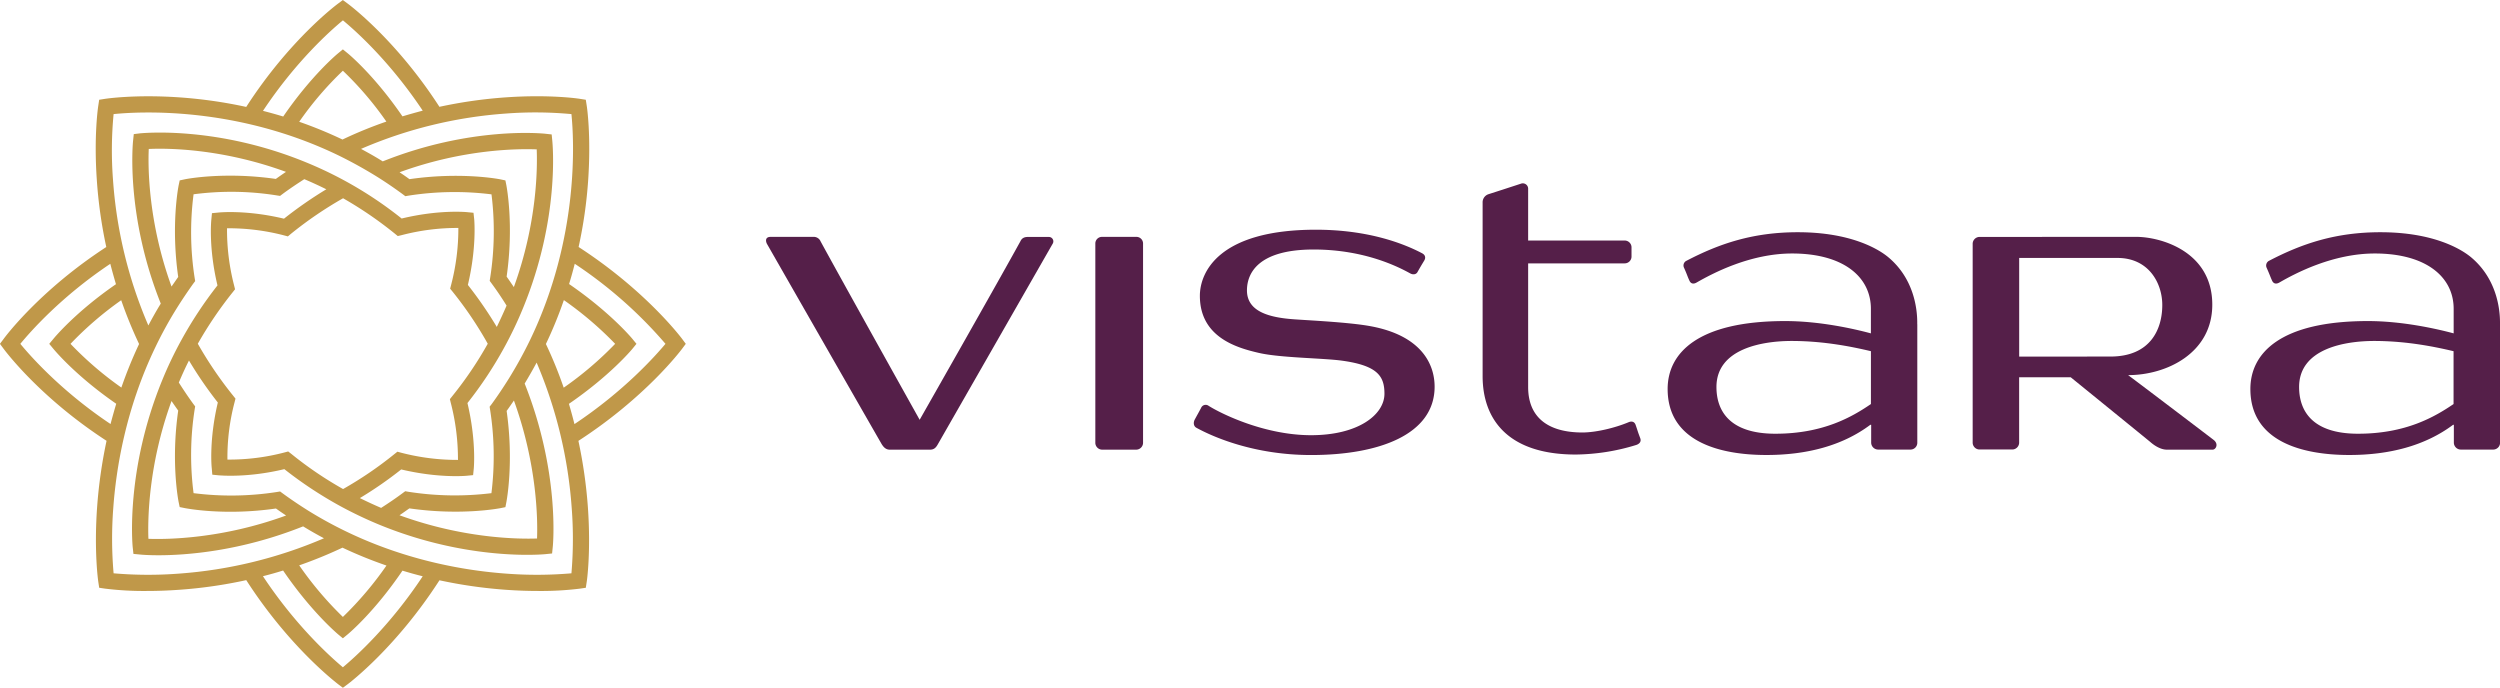
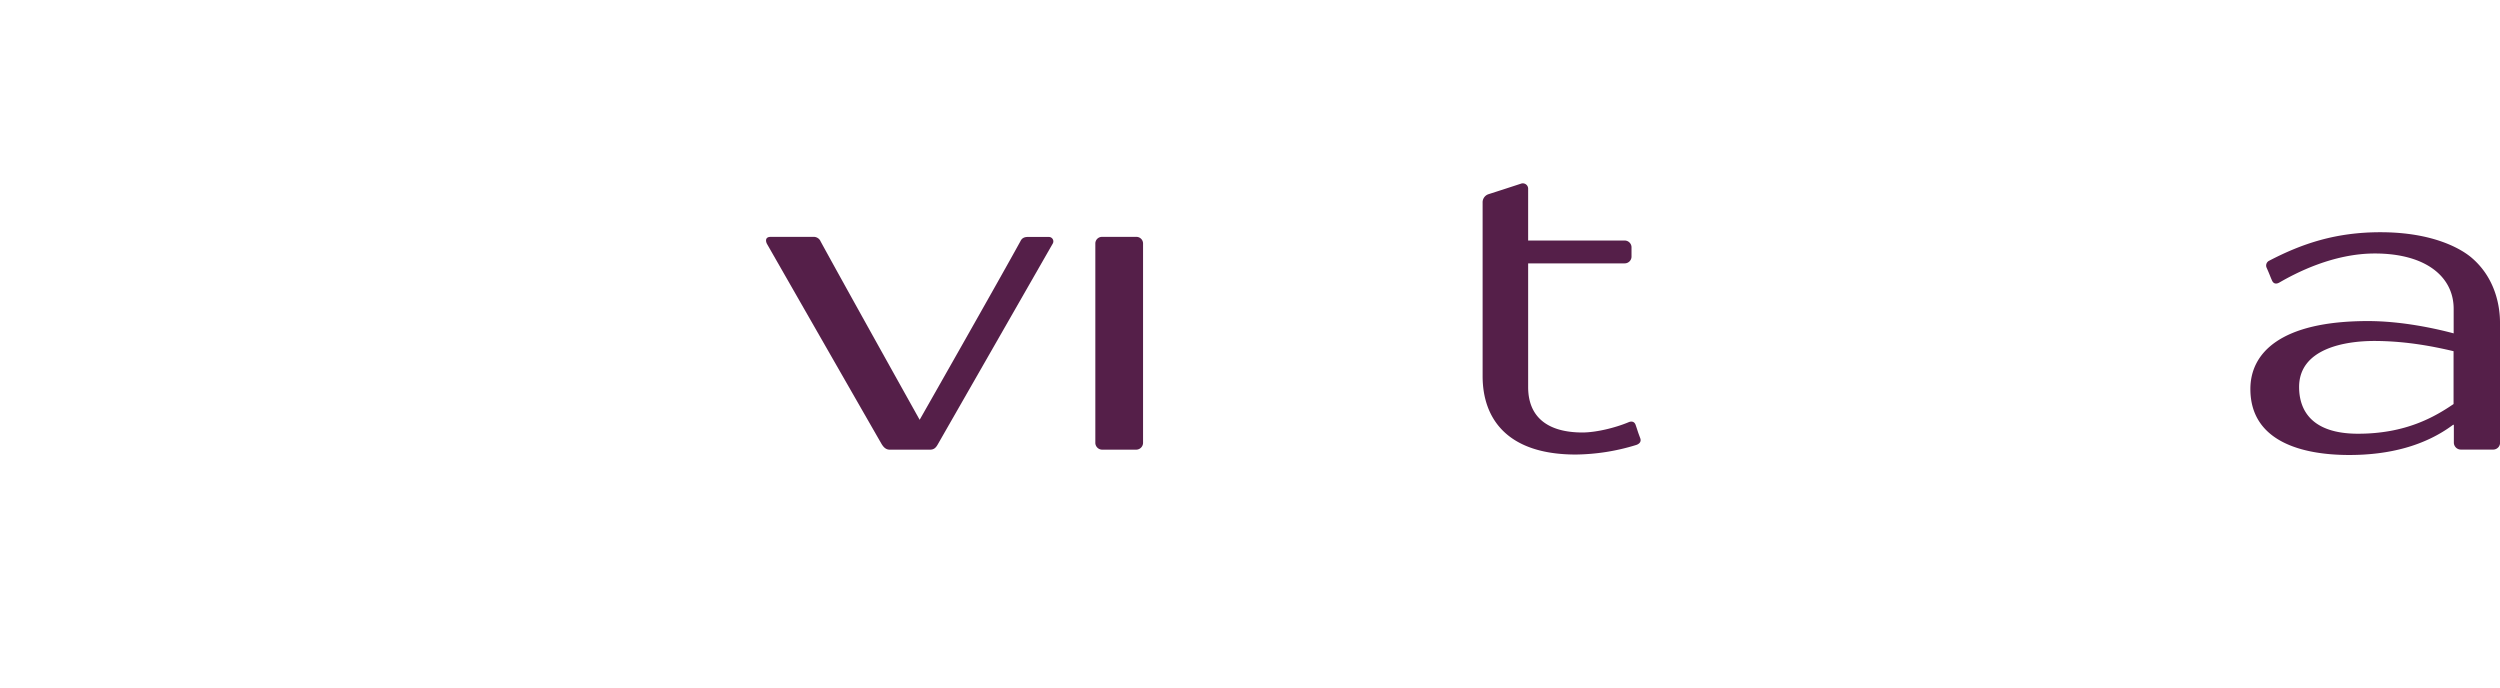
<svg xmlns="http://www.w3.org/2000/svg" viewBox="0 0 1696.29 466.66">
  <defs>
    <style>.cls-1{fill:#c09849;}.cls-2{fill:#551f49;}</style>
  </defs>
  <g id="Ebene_2" data-name="Ebene 2">
-     <path class="cls-1" d="M569.34,537.18c-1-1.34-25-33.08-70.29-62.42a308.45,308.45,0,0,0,6.5-45.43c2.05-30.12-.83-49.71-1-50.52l-.62-3.95-4-.63c-.83-.14-20.3-3.09-50.26-1a316.73,316.73,0,0,0-45.05,6.42c-29.29-45.36-60.91-69.06-62.3-70.07l-3.23-2.38-3.2,2.38c-1.37,1-33.08,24.74-62.36,70.14a315.44,315.44,0,0,0-45.46-6.49c-30-2.06-49.53.89-50.32,1l-4,.63-.59,3.95c-.14.81-3.11,20.4-1,50.52a314.61,314.61,0,0,0,6.42,45.45c-45.14,29.35-68.75,61.06-69.74,62.46l-2.42,3.23,2.42,3.26c1,1.36,24.64,33.17,69.92,62.54a328.35,328.35,0,0,0-6.42,45.19c-2.13,30.08.71,49.65.81,50.46l.62,4.06,4,.59a214.79,214.79,0,0,0,28.37,1.58c6.46,0,13.88-.22,22-.81a315.23,315.23,0,0,0,45.41-6.54c29.28,45.49,61,69.53,62.29,70.58l3.27,2.45,3.31-2.45c1.35-1,32.93-25,62.22-70.48a321,321,0,0,0,44.88,6.44c8.23.59,15.63.81,22.09.81a215,215,0,0,0,28.33-1.58l4-.59.62-4.06c.16-.81,2.91-20.38.8-50.46a326.21,326.21,0,0,0-6.44-45.16c45.39-29.39,69.4-61.15,70.42-62.57l2.43-3.26Zm-92.48,3.4a282.22,282.22,0,0,0,12.19-29.79,235.69,235.69,0,0,1,34.8,29.68,233,233,0,0,1-34.91,29.75A283.12,283.12,0,0,0,476.86,540.58ZM450.09,384.19a263.36,263.36,0,0,1,44.1.4c1.71,16.89,5.63,83.58-28.22,153.58A287.26,287.26,0,0,1,451.74,564c-3.75,6-7.66,11.84-11.64,17.31l-1.42,1.82.35,2.23a203.94,203.94,0,0,1,.87,56.43,203,203,0,0,1-56.22-.92l-2.27-.4-1.87,1.39c-4.52,3.37-9.4,6.67-14.48,9.93-4.9-2.09-9.67-4.32-14.43-6.66a262.73,262.73,0,0,0,28.06-19.44c25.24,6,43.5,4.37,44.29,4.3l4.49-.44.46-4.49c.06-.8,1.72-19.07-4.3-44.41a267.55,267.55,0,0,0,24.91-37.59,260.22,260.22,0,0,0,12.85-26.95c25-60.85,20-111.22,19.82-113.32l-.43-4.4-4.46-.49c-2-.21-50.76-5-110.16,18.77-4.77-3-9.75-5.8-14.73-8.47A301,301,0,0,1,450.09,384.19ZM450.22,586c1.66-2.28,3.27-4.65,4.94-7.07,15.8,43.62,16.17,80.91,15.69,93.62-12.64.44-49.85.07-93.32-15.77,2.28-1.54,4.51-3.14,6.69-4.67,34.65,5,60.43.08,61.55-.1l3.61-.73.71-3.65C450.28,646.49,455.16,620.67,450.22,586ZM264.51,575.47a262,262,0,0,1-23.83-35.07,264.84,264.84,0,0,1,23.57-34.81l1.7-2.15-.66-2.65a151.26,151.26,0,0,1-4.79-38.73,149,149,0,0,1,38.57,4.79l2.72.72,2.11-1.77a261.16,261.16,0,0,1,35.35-24.11,261.79,261.79,0,0,1,35,23.92l2.1,1.73,2.67-.63a149.1,149.1,0,0,1,38.44-4.87,150.36,150.36,0,0,1-4.88,38.53l-.69,2.67,1.75,2.14a255.7,255.7,0,0,1,23.77,35.22,254.26,254.26,0,0,1-24,35.47L411.71,578l.65,2.66a151.59,151.59,0,0,1,4.83,38.56,150.86,150.86,0,0,1-38.44-4.85l-2.64-.72-2.17,1.73A256,256,0,0,1,339.25,639a251.1,251.1,0,0,1-35.08-23.82L302,613.49l-2.64.71A147,147,0,0,1,260.78,619a145.82,145.82,0,0,1,4.79-38.7l.67-2.65ZM450.09,433.16l-.71-3.58-3.61-.76c-1.12-.21-26.85-5.1-61.49-.08-2.14-1.59-4.47-3.18-6.7-4.68,43.49-15.87,80.47-16,93.05-15.54.5,12.65.33,49.82-15.51,93.45-1.63-2.38-3.24-4.77-4.9-7.11C455.19,460.16,450.28,434.27,450.09,433.16ZM338.84,401.85a289.4,289.4,0,0,0-29.36-12.06,225.16,225.16,0,0,1,29.63-34.63,225.58,225.58,0,0,1,29.5,34.51A284.76,284.76,0,0,0,338.84,401.85Zm.27-80.9c8.47,7,31.89,27.83,54.17,61.3-4.48,1.19-9.06,2.46-13.75,3.88-18.83-27.55-36.19-42-36.91-42.59l-3.51-2.87-3.49,2.87c-.73.62-18.06,15.08-37,42.7-4.66-1.45-9.22-2.68-13.72-3.85C307.11,348.91,330.66,327.94,339.11,321ZM183.54,384.59c16.82-1.71,83.21-5.69,153,28.23a300.43,300.43,0,0,1,26.29,14.61c5.88,3.7,11.56,7.61,16.88,11.52l1.77,1.34,2.27-.39a202.1,202.1,0,0,1,56.2-.86,203.7,203.7,0,0,1-.87,56.41l-.35,2.28,1.32,1.8q5.31,7.22,10.13,15Q447,521.86,443.54,529a271.47,271.47,0,0,0-19.62-28.5c6-25.32,4.37-43.65,4.31-44.46l-.5-4.5-4.43-.43c-.85-.08-19.09-1.77-44.31,4.33a263.89,263.89,0,0,0-64.45-37.95c-60.6-25-110.77-20-112.92-19.86l-4.39.54-.46,4.38c-.22,2.05-5,51,18.78,110.62-3,4.85-5.74,9.77-8.43,14.83a302.55,302.55,0,0,1-24-99.05A259.83,259.83,0,0,1,183.54,384.59Zm43.84,110.5c-1.51,2.11-3,4.34-4.54,6.5-15.81-43.61-16-80.72-15.45-93.34,12.58-.58,49.47-.41,93.11,15.54-2.34,1.58-4.66,3.18-6.88,4.79-34.75-5-60.59,0-61.71.24l-3.53.76-.75,3.56C227.43,434.24,222.39,460.16,227.38,495.09Zm-38.57,75.05a233.25,233.25,0,0,1-34.51-29.67,233.24,233.24,0,0,1,34.4-29.6,295.49,295.49,0,0,0,12.13,29.71A295.63,295.63,0,0,0,188.81,570.14Zm-68.56-29.67c7-8.44,27.68-32,61.05-54.3,1.16,4.53,2.45,9.12,3.84,13.83-27.44,18.91-41.74,36.23-42.38,37l-2.89,3.48,2.89,3.48c.64.75,15,18.17,42.56,37.17-1.39,4.66-2.68,9.26-3.86,13.75C148.08,572.57,127.23,548.94,120.25,540.47ZM227.73,696.39a273.74,273.74,0,0,1-44.19-.22,271.32,271.32,0,0,1-.22-44.29c1.91-26.64,8.38-67.12,28.46-108.92a271.36,271.36,0,0,1,14.49-26.44c3.66-5.87,7.46-11.48,11.26-16.82l1.36-1.8-.37-2.26A200.84,200.84,0,0,1,237.8,439a195.75,195.75,0,0,1,56.36.74l2.32.36,1.79-1.36c4.63-3.42,9.64-6.78,14.67-10,5.08,2.14,10,4.42,14.94,6.86a278.21,278.21,0,0,0-28.73,19.95c-25.36-6.07-43.64-4.25-44.49-4.17l-4.39.43-.42,4.46c-.09.81-1.9,19.1,4.17,44.56a272.57,272.57,0,0,0-24.41,36.94,257.63,257.63,0,0,0-13.1,27.42c-24.86,60.73-20.21,111.24-20,113.33L197,683l4.49.43c.54.07,5,.49,12.5.49,18.55,0,55.69-2.63,98.14-19.6,4.58,2.81,9.34,5.53,14.15,8.07A305.1,305.1,0,0,1,227.73,696.39Zm-4.89-117.12c1.5,2.2,3,4.35,4.54,6.49-5,34.86.05,60.77.25,61.88l.75,3.59,3.53.71c1.12.2,27,5.29,61.79.26,2.24,1.63,4.57,3.2,6.88,4.75-43.52,15.91-80.75,16.26-93.42,15.82C206.69,660.08,207,622.81,222.84,579.27Zm116,99.5a293.8,293.8,0,0,0,29.85,12.13,234.55,234.55,0,0,1-29.58,34.87,235.1,235.1,0,0,1-29.63-35A301.58,301.58,0,0,0,338.84,678.77Zm.27,81.16c-8.45-7.08-32-28.18-54.24-61.8,4.49-1.12,9.05-2.39,13.68-3.85,19,27.81,36.34,42.42,37.07,43.09l3.49,2.9,3.52-2.9c.78-.67,18.07-15.2,36.91-43,4.7,1.42,9.26,2.71,13.74,3.82C371.09,731.73,347.62,752.85,339.11,759.93Zm155.08-63.76a273.36,273.36,0,0,1-44.15.22c-26.58-1.9-67.06-8.44-108.78-28.64a279.59,279.59,0,0,1-25.83-14.2c-5.95-3.74-11.7-7.62-17.11-11.57l-1.82-1.34-2.23.37a201.56,201.56,0,0,1-56.47.77,201.11,201.11,0,0,1,.71-56.62l.37-2.24-1.35-1.8c-3.32-4.57-6.52-9.33-9.74-14.4,2.14-5,4.37-10,6.89-14.94a269,269,0,0,0,19.58,28.5c-6,25.39-4.24,43.7-4.12,44.52l.37,4.45,4.48.45c.76,0,19.09,1.86,44.4-4.21a272.46,272.46,0,0,0,37.26,24.7,276.43,276.43,0,0,0,26.85,12.87c43.42,17.89,81.65,20.57,100.55,20.57,7.46,0,11.94-.4,12.57-.47l4.44-.45.46-4.5c.25-2.05,4.66-51.22-19.07-110.79,2.8-4.67,5.53-9.39,8.12-14.22a306.63,306.63,0,0,1,23.81,98.74A275.45,275.45,0,0,1,494.19,696.17Zm2.05-101.24c-1.11-4.49-2.39-9.09-3.75-13.75,27.71-19,42.31-36.4,42.94-37.17l2.89-3.54L535.47,537c-.62-.76-15.25-18.15-42.88-37.11,1.45-4.68,2.71-9.27,3.84-13.75A297.92,297.92,0,0,1,558,540.47C550.84,549,529.83,572.57,496.24,594.93Z" transform="translate(-106.46 -307.17)" />
    <path class="cls-2" d="M629.39,467.89h28.89a5.07,5.07,0,0,1,5,3.12c15.42,28.32,67.18,121,67.18,121s52.72-92.67,68.38-121.16c.45-.92,1.47-2.9,4.86-2.9h14.55a3,3,0,0,1,2.55,4.44c-17.89,31.26-67.47,117.82-78.1,136.4-1.29,2.27-2.62,3.49-5.27,3.49H710.2c-2.62,0-4.25-1.66-5.61-3.93C693.92,589.83,644.79,504,626.9,472.72,626.23,471.55,625.07,467.89,629.39,467.89Z" transform="translate(-106.46 -307.17)" />
-     <path class="cls-2" d="M1063.27,492.65c-7.45-4.08-30.47-16.18-65.5-16.18-37.83,0-45.23,16.27-45.23,27.73,0,14.36,14.92,18.43,32.13,19.64,10.65.76,37.22,2,51.6,4.64,34.42,6.3,43.6,25.56,43.6,41.08,0,32.52-37.83,46.36-83.8,46.36-38.7,0-66.59-12.31-77.86-18.51-2-1.13-2.12-3.62-1.09-5.57,2.8-5.14,1.9-3.4,4.27-7.82a3.35,3.35,0,0,1,5.17-1.47c9.13,5.7,38.33,19.91,69.51,19.91,32.11,0,49.76-14,49.76-28.13,0-11.85-4.56-19.11-28.84-22.45-12.88-1.76-41.75-1.89-56.28-5.24s-40.12-10.37-40.12-38.75c0-15.78,12.52-44.86,78.71-44.86,36.16,0,60.2,9.72,72.11,16,2,1.06,2.63,2.86,1.44,4.89-1.95,3.23-2.77,4.59-4.69,8C1067.13,493.56,1065,493.63,1063.27,492.65Z" transform="translate(-106.46 -307.17)" />
    <path class="cls-2" d="M877.55,467.89H854.14a4.49,4.49,0,0,0-4.48,4.49v135a4.7,4.7,0,0,0,4.48,4.89h23.41a4.7,4.7,0,0,0,4.49-4.89v-135A4.49,4.49,0,0,0,877.55,467.89Z" transform="translate(-106.46 -307.17)" />
    <path class="cls-2" d="M1219.4,604.52c-2.16-5.78-1.28-3.65-3.09-8.9-1-3-3.48-2.52-4.74-2-9.54,4-22.45,7-31.39,7-23.22,0-36.85-10.1-36.85-30.83V485.87h65.33a4.63,4.63,0,0,0,4.81-4.42v-6.68a4.64,4.64,0,0,0-4.81-4.39h-65.33V435.43a3.63,3.63,0,0,0-4.89-3.63c-5.68,1.86-16.25,5.31-22,7.13a5.78,5.78,0,0,0-4,5.75V562.37c0,29.25,17.1,53.21,63.2,53.21a143.44,143.44,0,0,0,41-6.49C1218,608.66,1220.44,607.38,1219.4,604.52Z" transform="translate(-106.46 -307.17)" />
-     <path class="cls-2" d="M1608.36,605.59c-16.49-12.59-53.25-40.45-57.94-43.89,26,0,57.11-14.86,57.11-47.82,0-36.28-35.2-46-51.61-46l-106.52.05a4.7,4.7,0,0,0-4.45,4.88V607.24a4.7,4.7,0,0,0,4.45,4.92H1472a4.69,4.69,0,0,0,4.48-4.92V563.15h35s39.85,32.35,53.84,43.78c1.12,1,6.12,5.34,11.39,5.34h31.08C1609.89,612.27,1612.13,608.47,1608.36,605.59Zm-131.85-56.46V482.19h66.69c21.23,0,30.4,17.14,30.4,31.91,0,16.59-8.12,35-35.21,35Z" transform="translate(-106.46 -307.17)" />
-     <path class="cls-2" d="M1407.34,527.21v-1.27c0-9.07-2.14-29.77-19.83-44.4-6.2-5.11-24.85-16.8-61.19-16.8-30.36,0-53.13,7.67-75.52,19.35a3.52,3.52,0,0,0-1.68,4.8c2.58,5.85,2.07,5.32,3.67,8.76.91,2,2.67,2.51,4.93,1.17,11.1-6.35,36.31-19.65,64.73-19.65,34.67,0,53.44,15.78,53.44,37.55v16.65c-12.27-3.3-35.11-8.35-58.18-8.35-59.12,0-79.73,21.57-79.73,46.08,0,35.93,35.63,44.79,67.07,44.79,26.83,0,51.29-6.1,70.46-20.49h.57c0,6.84,0,12,0,12a4.76,4.76,0,0,0,4.62,4.81H1403a4.63,4.63,0,0,0,4.38-4.85V527.21Zm-96.24,74.25c-31.67,0-40-16.1-40-31.7,0-26.23,31.56-31.24,51-31.24,22.26,0,41.63,4.05,53.81,6.94v35.86C1363.2,590,1343.53,601.46,1311.1,601.46Z" transform="translate(-106.46 -307.17)" />
    <path class="cls-2" d="M1802.75,527.21v-1.27c0-9.07-2.18-29.77-19.86-44.4-6.26-5.11-24.86-16.8-61.29-16.8-30.25,0-53.09,7.67-75.5,19.35a3.62,3.62,0,0,0-1.67,4.8c2.58,5.85,2.15,5.32,3.7,8.76.94,2,2.72,2.51,5,1.17,11-6.35,36.29-19.65,64.69-19.65,34.62,0,53.49,15.78,53.49,37.55v16.65c-12.33-3.3-35.21-8.35-58.19-8.35-59.09,0-79.74,21.57-79.74,46.08,0,35.93,35.6,44.79,67.09,44.79,26.83,0,51.21-6.1,70.45-20.49h.52v12a4.75,4.75,0,0,0,4.57,4.81h22.34a4.66,4.66,0,0,0,4.44-4.85V527.21Zm-96.31,74.25c-31.65,0-40-16.1-40-31.7,0-26.23,31.43-31.24,50.94-31.24,22.3,0,41.64,4.05,53.86,6.94v35.86C1758.48,590,1738.87,601.46,1706.44,601.46Z" transform="translate(-106.46 -307.17)" />
  </g>
</svg>